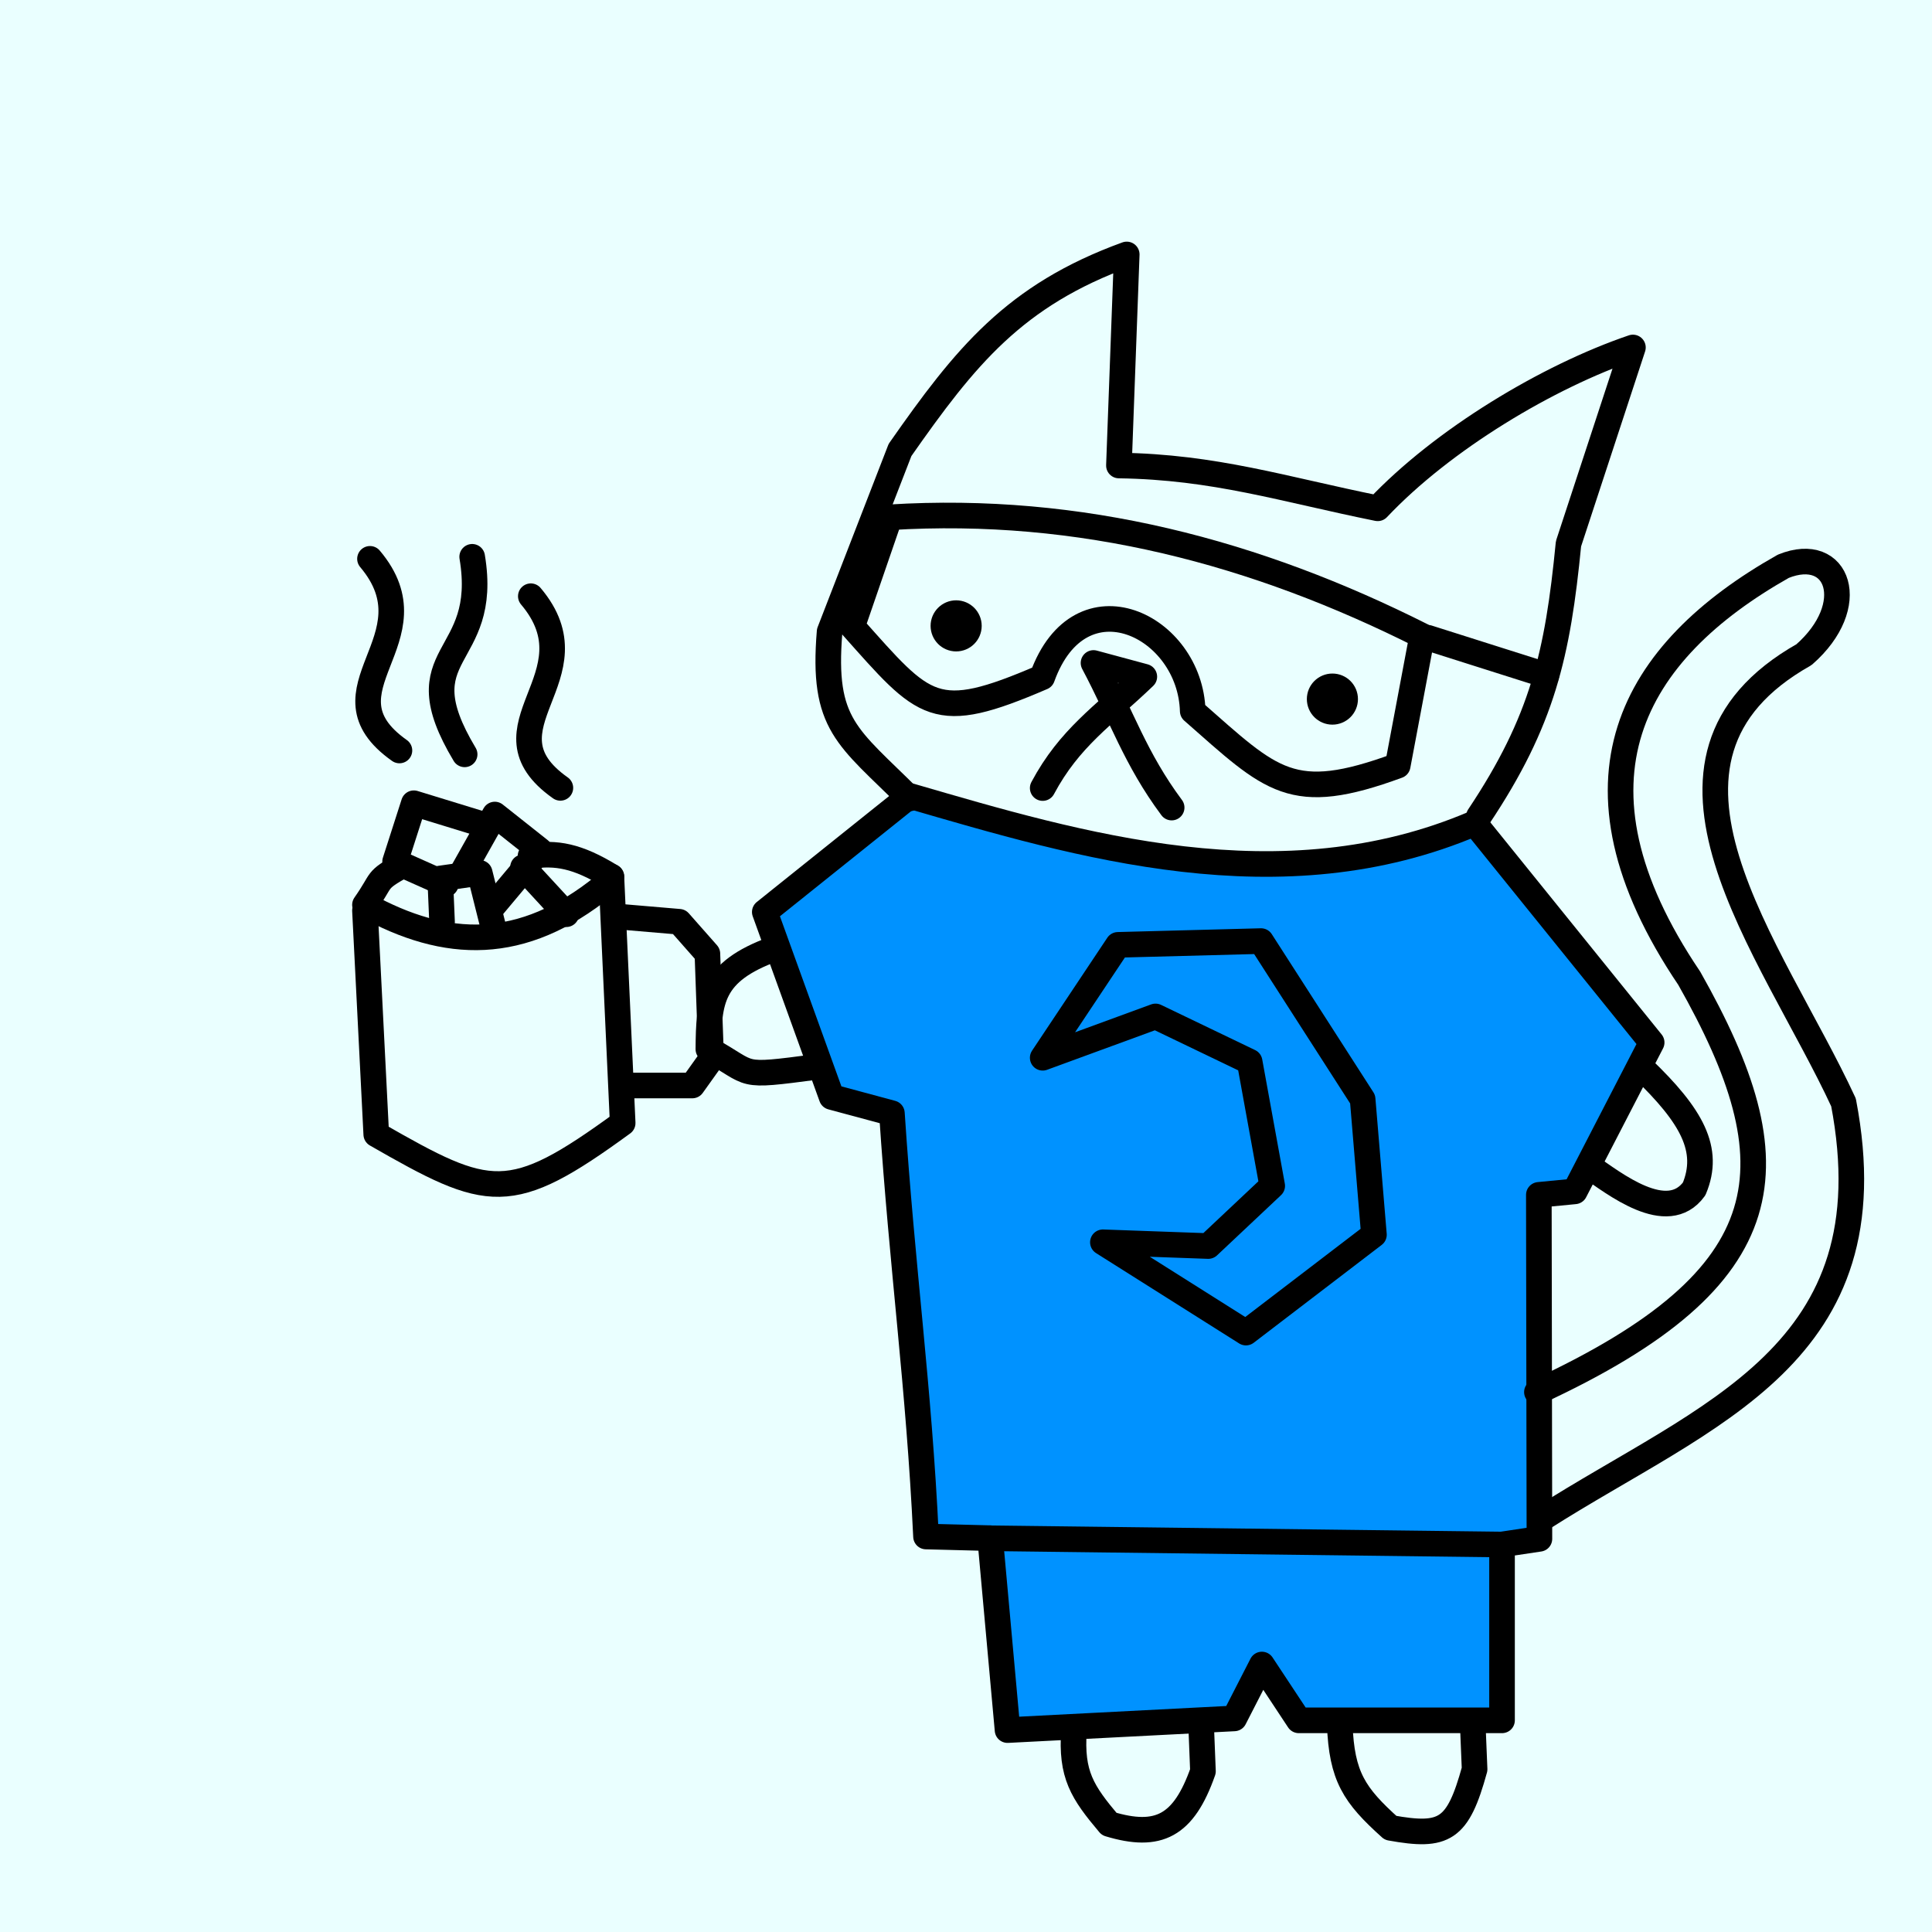
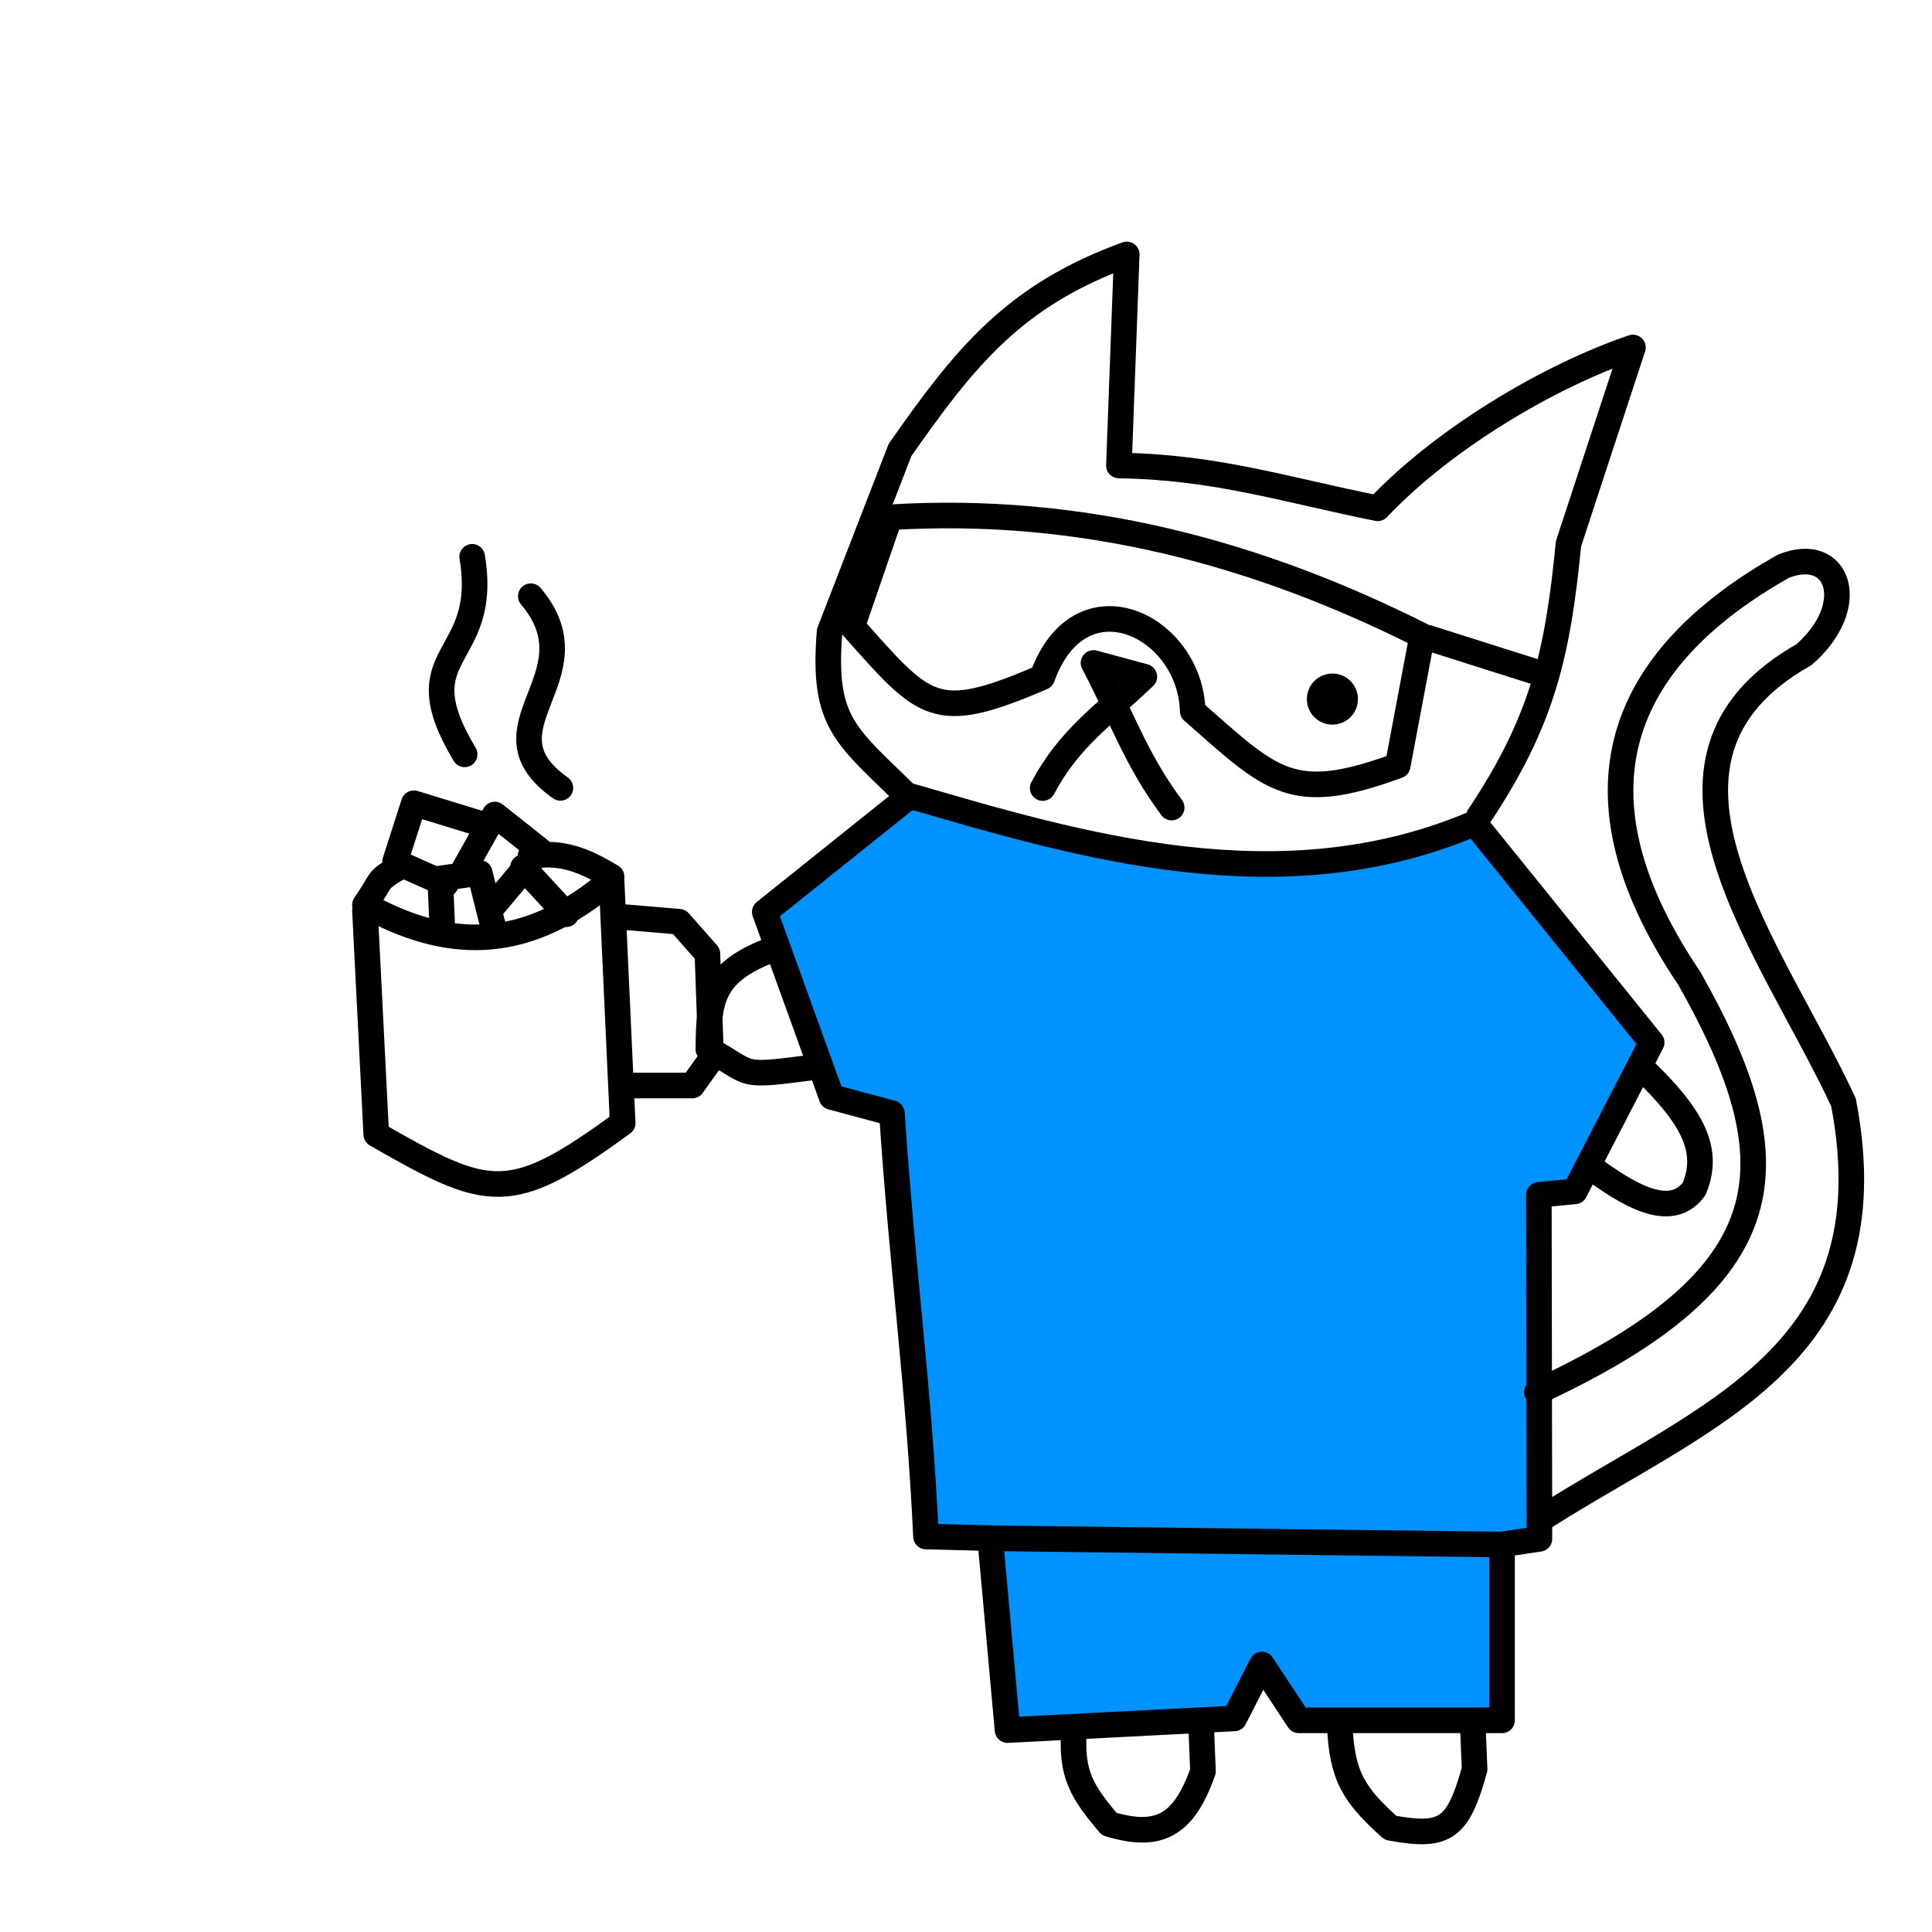
<svg xmlns="http://www.w3.org/2000/svg" xmlns:ns1="http://www.inkscape.org/namespaces/inkscape" xmlns:ns2="http://sodipodi.sourceforge.net/DTD/sodipodi-0.dtd" width="20mm" height="20mm" viewBox="0 0 20 20" version="1.1" id="0_svg8" ns1:version="1.2.1 (9c6d41e410, 2022-07-14)" ns2:docname="BackgroundMagicMonkeyBob.svg" xml:space="preserve">
  <defs id="0_defs2" />
  <ns2:namedview id="0_base" pagecolor="#ffffff" bordercolor="#666666" borderopacity="1.0" ns1:pageopacity="0.0" ns1:pageshadow="2" ns1:zoom="6.79" ns1:cx="89.322533" ns1:cy="56.111929" ns1:document-units="mm" ns1:current-layer="layer2" showgrid="0_false" ns1:window-width="1920" ns1:window-height="1057" ns1:window-x="-8" ns1:window-y="-8" ns1:window-maximized="1" ns1:showpageshadow="2" ns1:pagecheckerboard="false" ns1:deskcolor="#d1d1d1" />
  <g ns1:groupmode="layer" id="0_layer2" ns1:label="BackgroundPinkBunny">
-     <rect style="display:inline;fill:#eaffff;fill-opacity:1;stroke:none;stroke-width:0.265;stroke-linecap:round;stroke-linejoin:round;stroke-opacity:0.412;paint-order:stroke fill markers" id="0_rect4821" width="20" height="20" x="0" y="0" />
-   </g>
+     </g>
  <defs id="1_defs2" />
  <ns2:namedview id="1_base" pagecolor="#ffffff" bordercolor="#666666" borderopacity="1.0" ns1:pageopacity="0.0" ns1:pageshadow="2" ns1:zoom="6.79" ns1:cx="20.692194" ns1:cy="31.07511" ns1:document-units="mm" ns1:current-layer="svg8" showgrid="1_false" ns1:window-width="1920" ns1:window-height="1057" ns1:window-x="-8" ns1:window-y="-8" ns1:window-maximized="1" ns1:showpageshadow="2" ns1:pagecheckerboard="0" ns1:deskcolor="#d1d1d1" />
  <g ns1:groupmode="layer" id="1_layer45" ns1:label="Body" style="display:inline">
    <path style="fill:#0092ff;fill-opacity:1;stroke:#000000;stroke-width:0.265;stroke-linecap:round;stroke-linejoin:round;stroke-dasharray:none;stroke-opacity:1" d="m 15.93,12.369 0.372,-0.036 0.796,-1.541 L 15.265,8.522 C 13.262,9.378 11.17,8.749 9.418,8.239 l -1.501,1.202 0.692,1.915 0.624,0.168 c 0.108,1.629 0.279,2.822 0.353,4.382 l 0.664,0.017 0.18,1.987 2.347,-0.121 0.286,-0.558 0.382,0.578 2.104,-10e-7 v -1.821 l 0.387,-0.058 z" id="1_path12585" ns2:nodetypes="cccccccccccccccccc" />
    <path style="fill:none;stroke:#000000;stroke-width:0.265;stroke-linecap:round;stroke-linejoin:round;stroke-dasharray:none;stroke-opacity:1" d="m 11.118,17.911 c -0.033,0.46 0.085,0.64 0.364,0.971 0.511,0.154 0.771,0.022 0.971,-0.546 l -0.02,-0.506" id="1_path12589" ns2:nodetypes="cccc" />
    <path style="fill:none;stroke:#000000;stroke-width:0.265;stroke-linecap:round;stroke-linejoin:round;stroke-dasharray:none;stroke-opacity:1" d="m 13.869,17.85 c 0.02,0.541 0.15,0.734 0.526,1.072 0.56,0.101 0.696,0.024 0.87,-0.607 l -0.02,-0.486" id="1_path12591" ns2:nodetypes="cccc" />
    <path style="fill:none;stroke:#000000;stroke-width:0.265;stroke-linecap:round;stroke-linejoin:round;stroke-dasharray:none;stroke-opacity:1" d="M 8.009,9.824 C 7.357,10.062 7.337,10.357 7.333,10.861 7.817,11.126 7.617,11.154 8.455,11.044" id="1_path12593" ns2:nodetypes="ccc" />
    <path style="fill:none;stroke:#000000;stroke-width:0.265;stroke-linecap:round;stroke-linejoin:round;stroke-dasharray:none;stroke-opacity:1" d="m 16.997,11.056 c 0.521,0.499 0.71,0.846 0.541,1.251 -0.278,0.384 -0.831,-0.058 -1.094,-0.238" id="1_path12595" ns2:nodetypes="ccc" />
    <path style="fill:none;stroke:#000000;stroke-width:0.265;stroke-linecap:round;stroke-linejoin:round;stroke-dasharray:none;stroke-opacity:1" d="m 15.309,8.452 c 0.66,-0.99 0.816,-1.679 0.928,-2.823 L 16.904,3.597 C 16.024,3.896 14.935,4.549 14.262,5.262 13.283,5.064 12.576,4.833 11.583,4.819 l 0.081,-2.185 C 10.5,3.057 9.992,3.693 9.317,4.658 L 8.588,6.539 C 8.508,7.508 8.773,7.621 9.418,8.265" id="1_path12597" ns2:nodetypes="ccccccccc" />
    <path style="fill:none;stroke:#000000;stroke-width:0.265;stroke-linecap:round;stroke-linejoin:round;stroke-dasharray:none;stroke-opacity:1" d="M 12.129,8.36 C 11.753,7.855 11.614,7.417 11.32,6.863 l 0.526,0.142 c -0.425,0.407 -0.774,0.632 -1.052,1.153" id="1_path12599" ns2:nodetypes="cccc" />
    <path style="fill:none;stroke:#000000;stroke-width:0.265;stroke-linecap:round;stroke-linejoin:round;stroke-dasharray:none;stroke-opacity:1" d="m 10.248,15.924 5.322,0.065" id="1_path12681" ns2:nodetypes="cc" />
    <path style="fill:none;stroke:#000000;stroke-width:0.265px;stroke-linecap:round;stroke-linejoin:round;stroke-opacity:1" d="m 15.91,14.411 c 2.583,-1.195 2.669,-2.355 1.577,-4.284 -1.379,-2.043 -0.588,-3.383 0.974,-4.265 0.571,-0.231 0.797,0.405 0.214,0.915 -1.931,1.09 -0.333,3.034 0.409,4.635 0.5,2.616 -1.411,3.217 -3.116,4.304" id="1_path14208" ns2:nodetypes="cccccc" />
  </g>
  <defs id="2_defs2" />
  <ns2:namedview id="2_base" pagecolor="#ffffff" bordercolor="#666666" borderopacity="1.0" ns1:pageopacity="0.0" ns1:pageshadow="2" ns1:zoom="6.79" ns1:cx="20.83947" ns1:cy="31.07511" ns1:document-units="mm" ns1:current-layer="svg8" showgrid="2_false" ns1:window-width="1920" ns1:window-height="1057" ns1:window-x="-8" ns1:window-y="-8" ns1:window-maximized="1" ns1:showpageshadow="2" ns1:pagecheckerboard="0" ns1:deskcolor="#d1d1d1" />
  <defs id="3_defs2" />
  <ns2:namedview id="3_base" pagecolor="#ffffff" bordercolor="#666666" borderopacity="1.0" ns1:pageopacity="0.0" ns1:pageshadow="2" ns1:zoom="6.79" ns1:cx="20.692194" ns1:cy="31.07511" ns1:document-units="mm" ns1:current-layer="layer16" showgrid="3_false" ns1:window-width="1920" ns1:window-height="1057" ns1:window-x="-8" ns1:window-y="-8" ns1:window-maximized="1" ns1:showpageshadow="2" ns1:pagecheckerboard="0" ns1:deskcolor="#d1d1d1" />
  <g ns1:groupmode="layer" id="3_layer16" ns1:label="moon shirt" style="display:inline">
-     <path style="fill:none;stroke:#000000;stroke-width:0.265px;stroke-linecap:round;stroke-linejoin:round;stroke-opacity:1" d="m 10.794,10.95 0.779,-1.169 1.481,-0.039 1.052,1.637 0.117,1.403 -1.325,1.013 -1.481,-0.935 1.091,0.039 0.662,-0.623 -0.234,-1.286 -0.974,-0.468 z" id="3_path15419" />
-   </g>
+     </g>
  <defs id="4_defs2" />
  <ns2:namedview id="4_base" pagecolor="#ffffff" bordercolor="#666666" borderopacity="1.0" ns1:pageopacity="0.0" ns1:pageshadow="2" ns1:zoom="6.79" ns1:cx="20.692194" ns1:cy="31.07511" ns1:document-units="mm" ns1:current-layer="svg8" showgrid="4_false" ns1:window-width="1920" ns1:window-height="1057" ns1:window-x="-8" ns1:window-y="-8" ns1:window-maximized="1" ns1:showpageshadow="2" ns1:pagecheckerboard="0" ns1:deskcolor="#d1d1d1" />
  <g ns1:groupmode="layer" id="4_layer4" ns1:label="cocoa" style="display:inline">
    <path style="fill:none;stroke:#000000;stroke-width:0.265px;stroke-linecap:round;stroke-linejoin:round;stroke-opacity:1" d="m 6.329,9.075 0.117,2.551 c -1.17,0.854 -1.379,0.789 -2.551,0.117 L 3.778,9.426" id="4_path13915" ns2:nodetypes="cccc" />
    <path style="fill:none;stroke:#000000;stroke-width:0.265px;stroke-linecap:round;stroke-linejoin:round;stroke-opacity:1" d="M 4.576,9.542 4.557,9.094 4.966,9.036 5.122,9.659" id="4_path13917" ns2:nodetypes="cccc" />
    <path style="fill:none;stroke:#000000;stroke-width:0.265px;stroke-linecap:round;stroke-linejoin:round;stroke-opacity:1" d="M 4.771,9.056 5.122,8.432 5.589,8.802 5.083,9.406" id="4_path13919" ns2:nodetypes="cccc" />
    <path style="fill:none;stroke:#000000;stroke-width:0.265px;stroke-linecap:round;stroke-linejoin:round;stroke-opacity:1" d="M 4.985,8.53 4.284,8.315 4.09,8.919 4.615,9.153" id="4_path13921" ns2:nodetypes="cccc" />
    <path style="fill:none;stroke:#000000;stroke-width:0.265px;stroke-linecap:round;stroke-linejoin:round;stroke-opacity:1" d="M 4.167,8.958 C 3.875,9.124 3.973,9.089 3.778,9.367 4.619,9.832 5.402,9.858 6.251,9.172" id="4_path13923" ns2:nodetypes="ccc" />
    <path style="fill:none;stroke:#000000;stroke-width:0.265px;stroke-linecap:round;stroke-linejoin:round;stroke-opacity:1" d="M 6.329,9.075 C 5.972,8.855 5.757,8.824 5.492,8.861" id="4_path13925" ns2:nodetypes="cc" />
    <path style="fill:none;stroke:#000000;stroke-width:0.265px;stroke-linecap:round;stroke-linejoin:round;stroke-opacity:1" d="m 6.349,9.484 0.682,0.058 0.292,0.331 0.039,1.091 -0.195,0.273 -0.721,-10e-7" id="4_path13927" ns2:nodetypes="cccccc" />
    <path style="fill:none;stroke:#000000;stroke-width:0.265px;stroke-linecap:round;stroke-linejoin:round;stroke-opacity:1" d="M 4.81,7.809 C 4.157,6.72 5.073,6.867 4.888,5.764" id="4_path13929" ns2:nodetypes="cc" />
-     <path style="fill:none;stroke:#000000;stroke-width:0.265px;stroke-linecap:round;stroke-linejoin:round;stroke-opacity:1" d="M 4.135,7.769 C 3.251,7.144 4.532,6.617 3.83,5.785 M 5.801,8.156 C 4.917,7.532 6.198,7.004 5.495,6.172" id="4_path13931" ns2:nodetypes="cc" />
+     <path style="fill:none;stroke:#000000;stroke-width:0.265px;stroke-linecap:round;stroke-linejoin:round;stroke-opacity:1" d="M 4.135,7.769 M 5.801,8.156 C 4.917,7.532 6.198,7.004 5.495,6.172" id="4_path13931" ns2:nodetypes="cc" />
    <path style="fill:none;stroke:#000000;stroke-width:0.265px;stroke-linecap:round;stroke-linejoin:round;stroke-opacity:1" d="M 5.414,8.978 5.862,9.464" id="4_path13958" />
  </g>
  <defs id="5_defs2" />
  <ns2:namedview id="5_base" pagecolor="#ffffff" bordercolor="#666666" borderopacity="1.0" ns1:pageopacity="0.0" ns1:pageshadow="2" ns1:zoom="6.79" ns1:cx="20.692194" ns1:cy="31.07511" ns1:document-units="mm" ns1:current-layer="svg8" showgrid="5_false" ns1:window-width="1920" ns1:window-height="1057" ns1:window-x="-8" ns1:window-y="-8" ns1:window-maximized="1" ns1:showpageshadow="2" ns1:pagecheckerboard="0" ns1:deskcolor="#d1d1d1" />
  <g ns1:groupmode="layer" id="5_layer8" ns1:label="glasses" style="display:inline">
    <path style="fill:none;stroke:#000000;stroke-width:0.265px;stroke-linecap:round;stroke-linejoin:round;stroke-opacity:1" d="m 9.211,5.355 c 1.977,-0.122 3.794,0.363 5.511,1.227 L 14.469,7.926 C 13.368,8.33 13.171,8.085 12.347,7.361 12.322,6.475 11.182,5.919 10.789,7.011 9.67,7.493 9.579,7.334 8.822,6.485 Z" id="5_path14221" ns2:nodetypes="ccccccc" />
    <path style="fill:none;stroke:#000000;stroke-width:0.265px;stroke-linecap:round;stroke-linejoin:round;stroke-opacity:1" d="M 14.781,6.602 16.008,6.991" id="5_path14223" />
-     <circle style="display:inline;fill:none;stroke:#000000;stroke-width:0.265;stroke-linecap:round;stroke-linejoin:round;stroke-dasharray:none;stroke-opacity:1" id="5_path12653-09" cx="9.853" cy="6.489" r="0.132" transform="translate(0.045,-0.01)" />
    <circle style="display:inline;fill:none;stroke:#000000;stroke-width:0.265;stroke-linecap:round;stroke-linejoin:round;stroke-dasharray:none;stroke-opacity:1" id="5_path12653-0-7" cx="13.748" cy="7.247" r="0.132" transform="translate(0.045,-0.01)" />
  </g>
</svg>